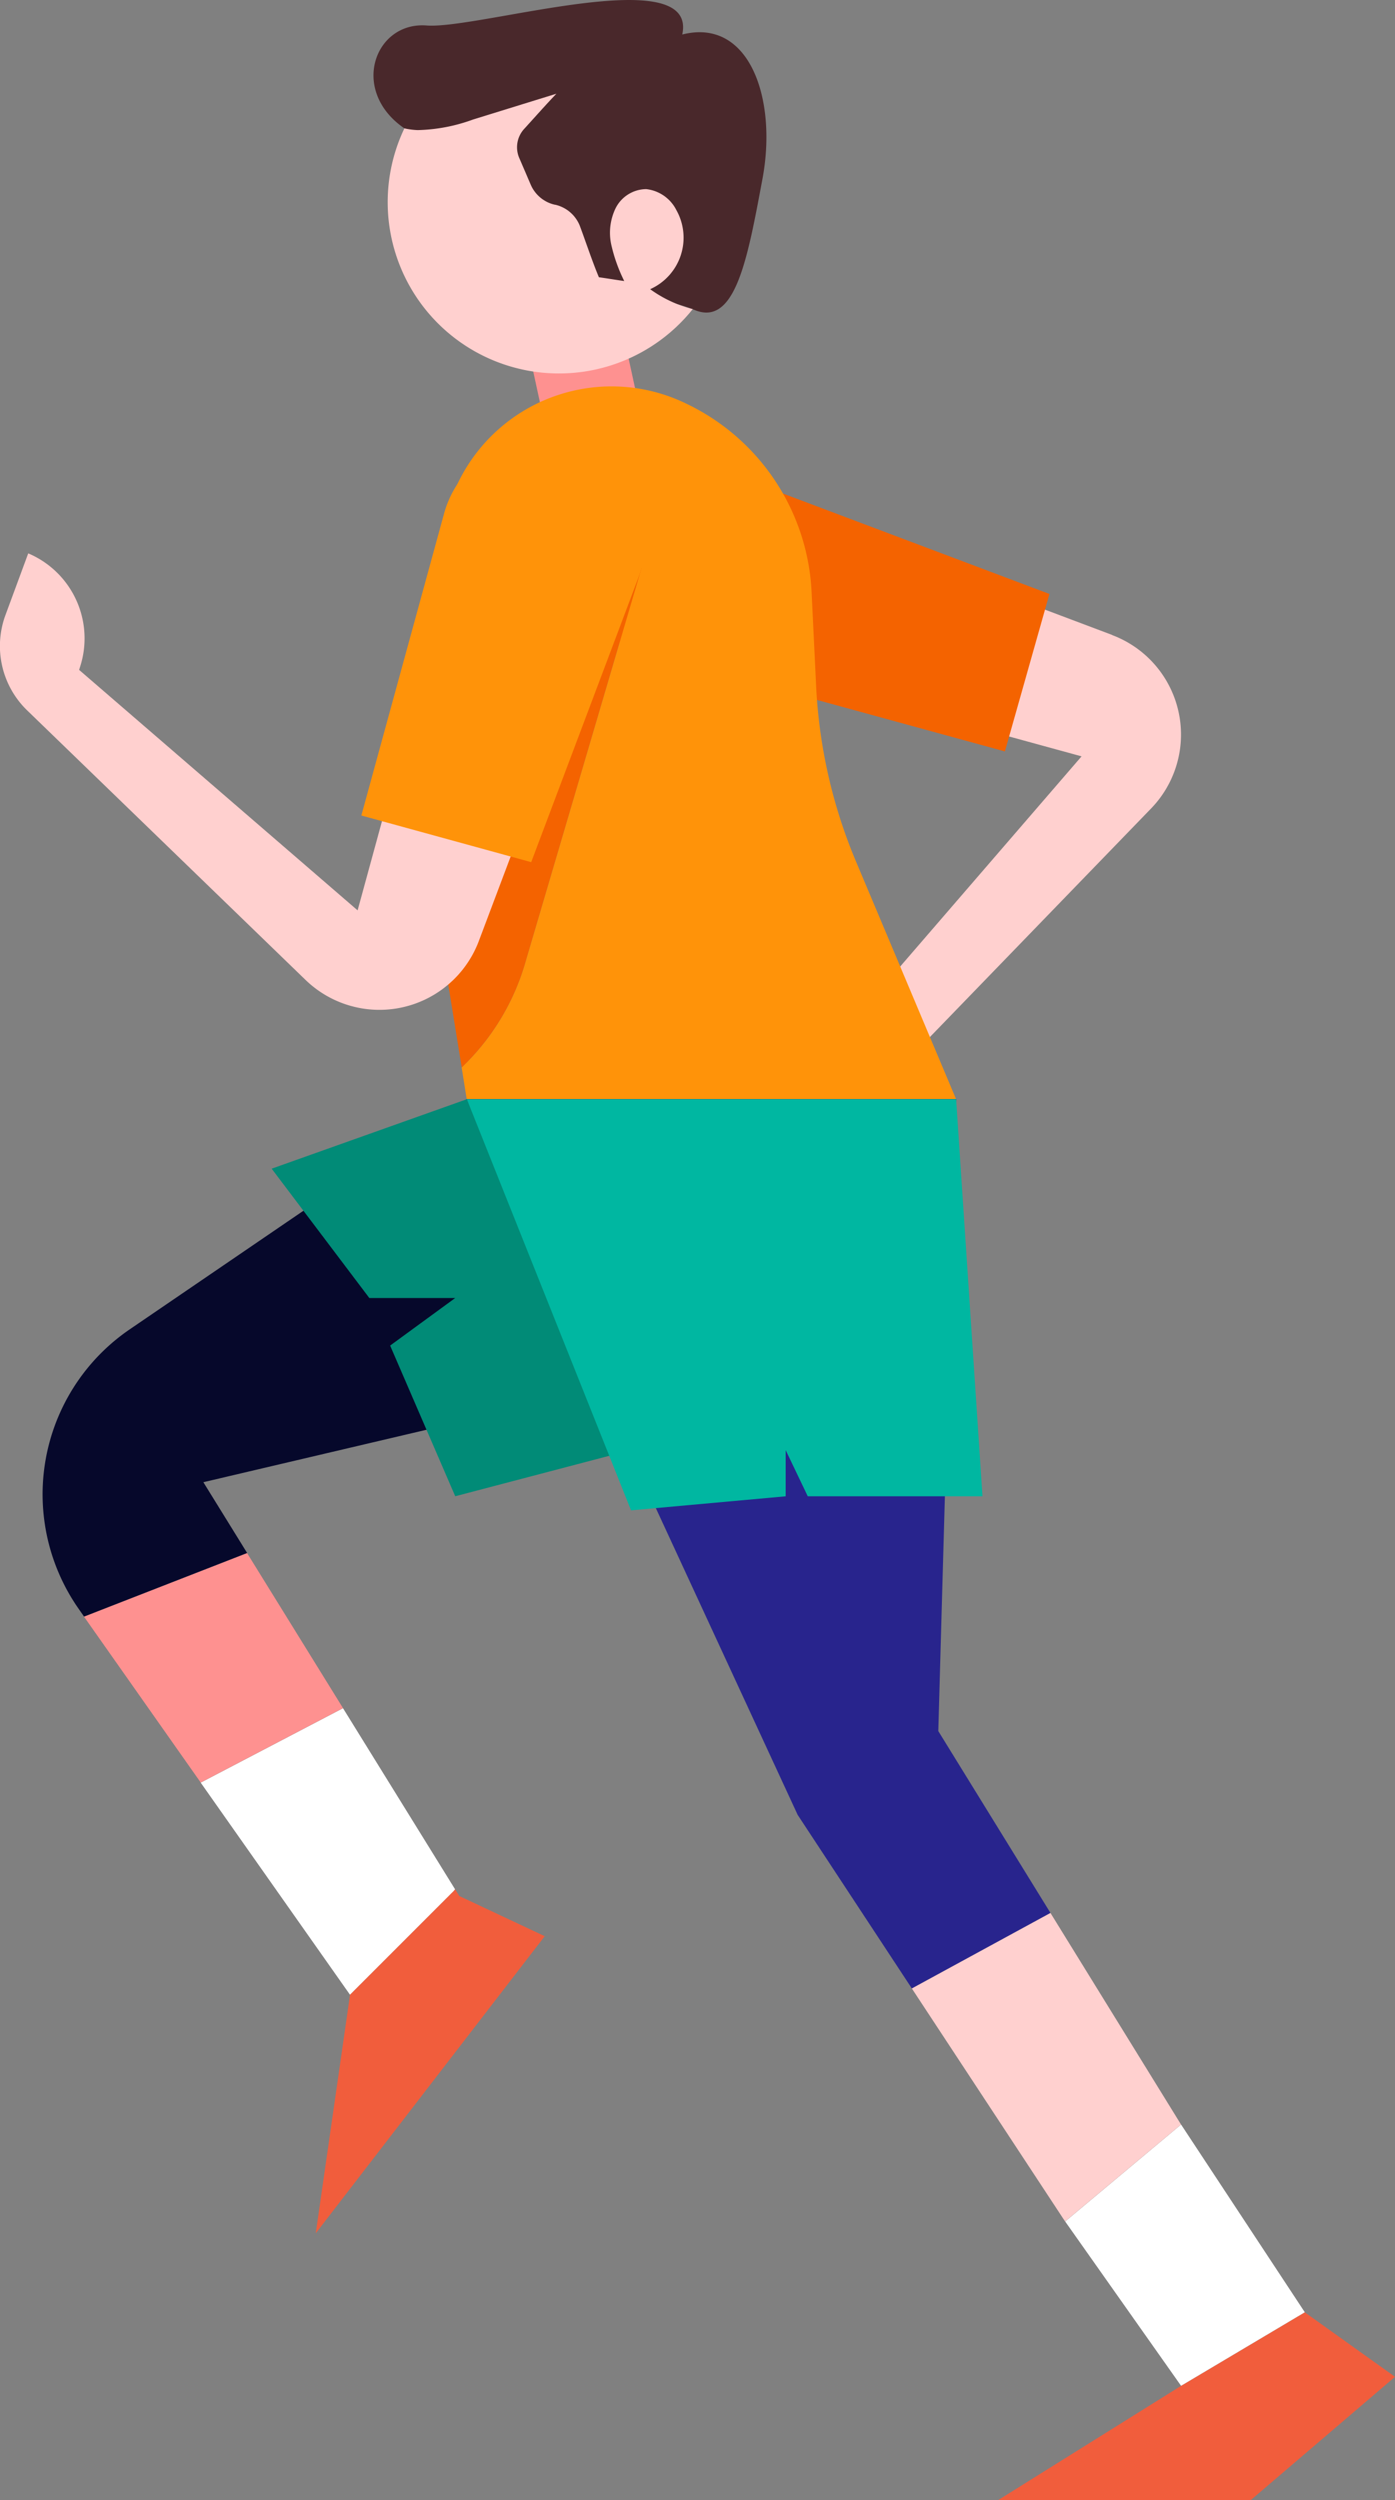
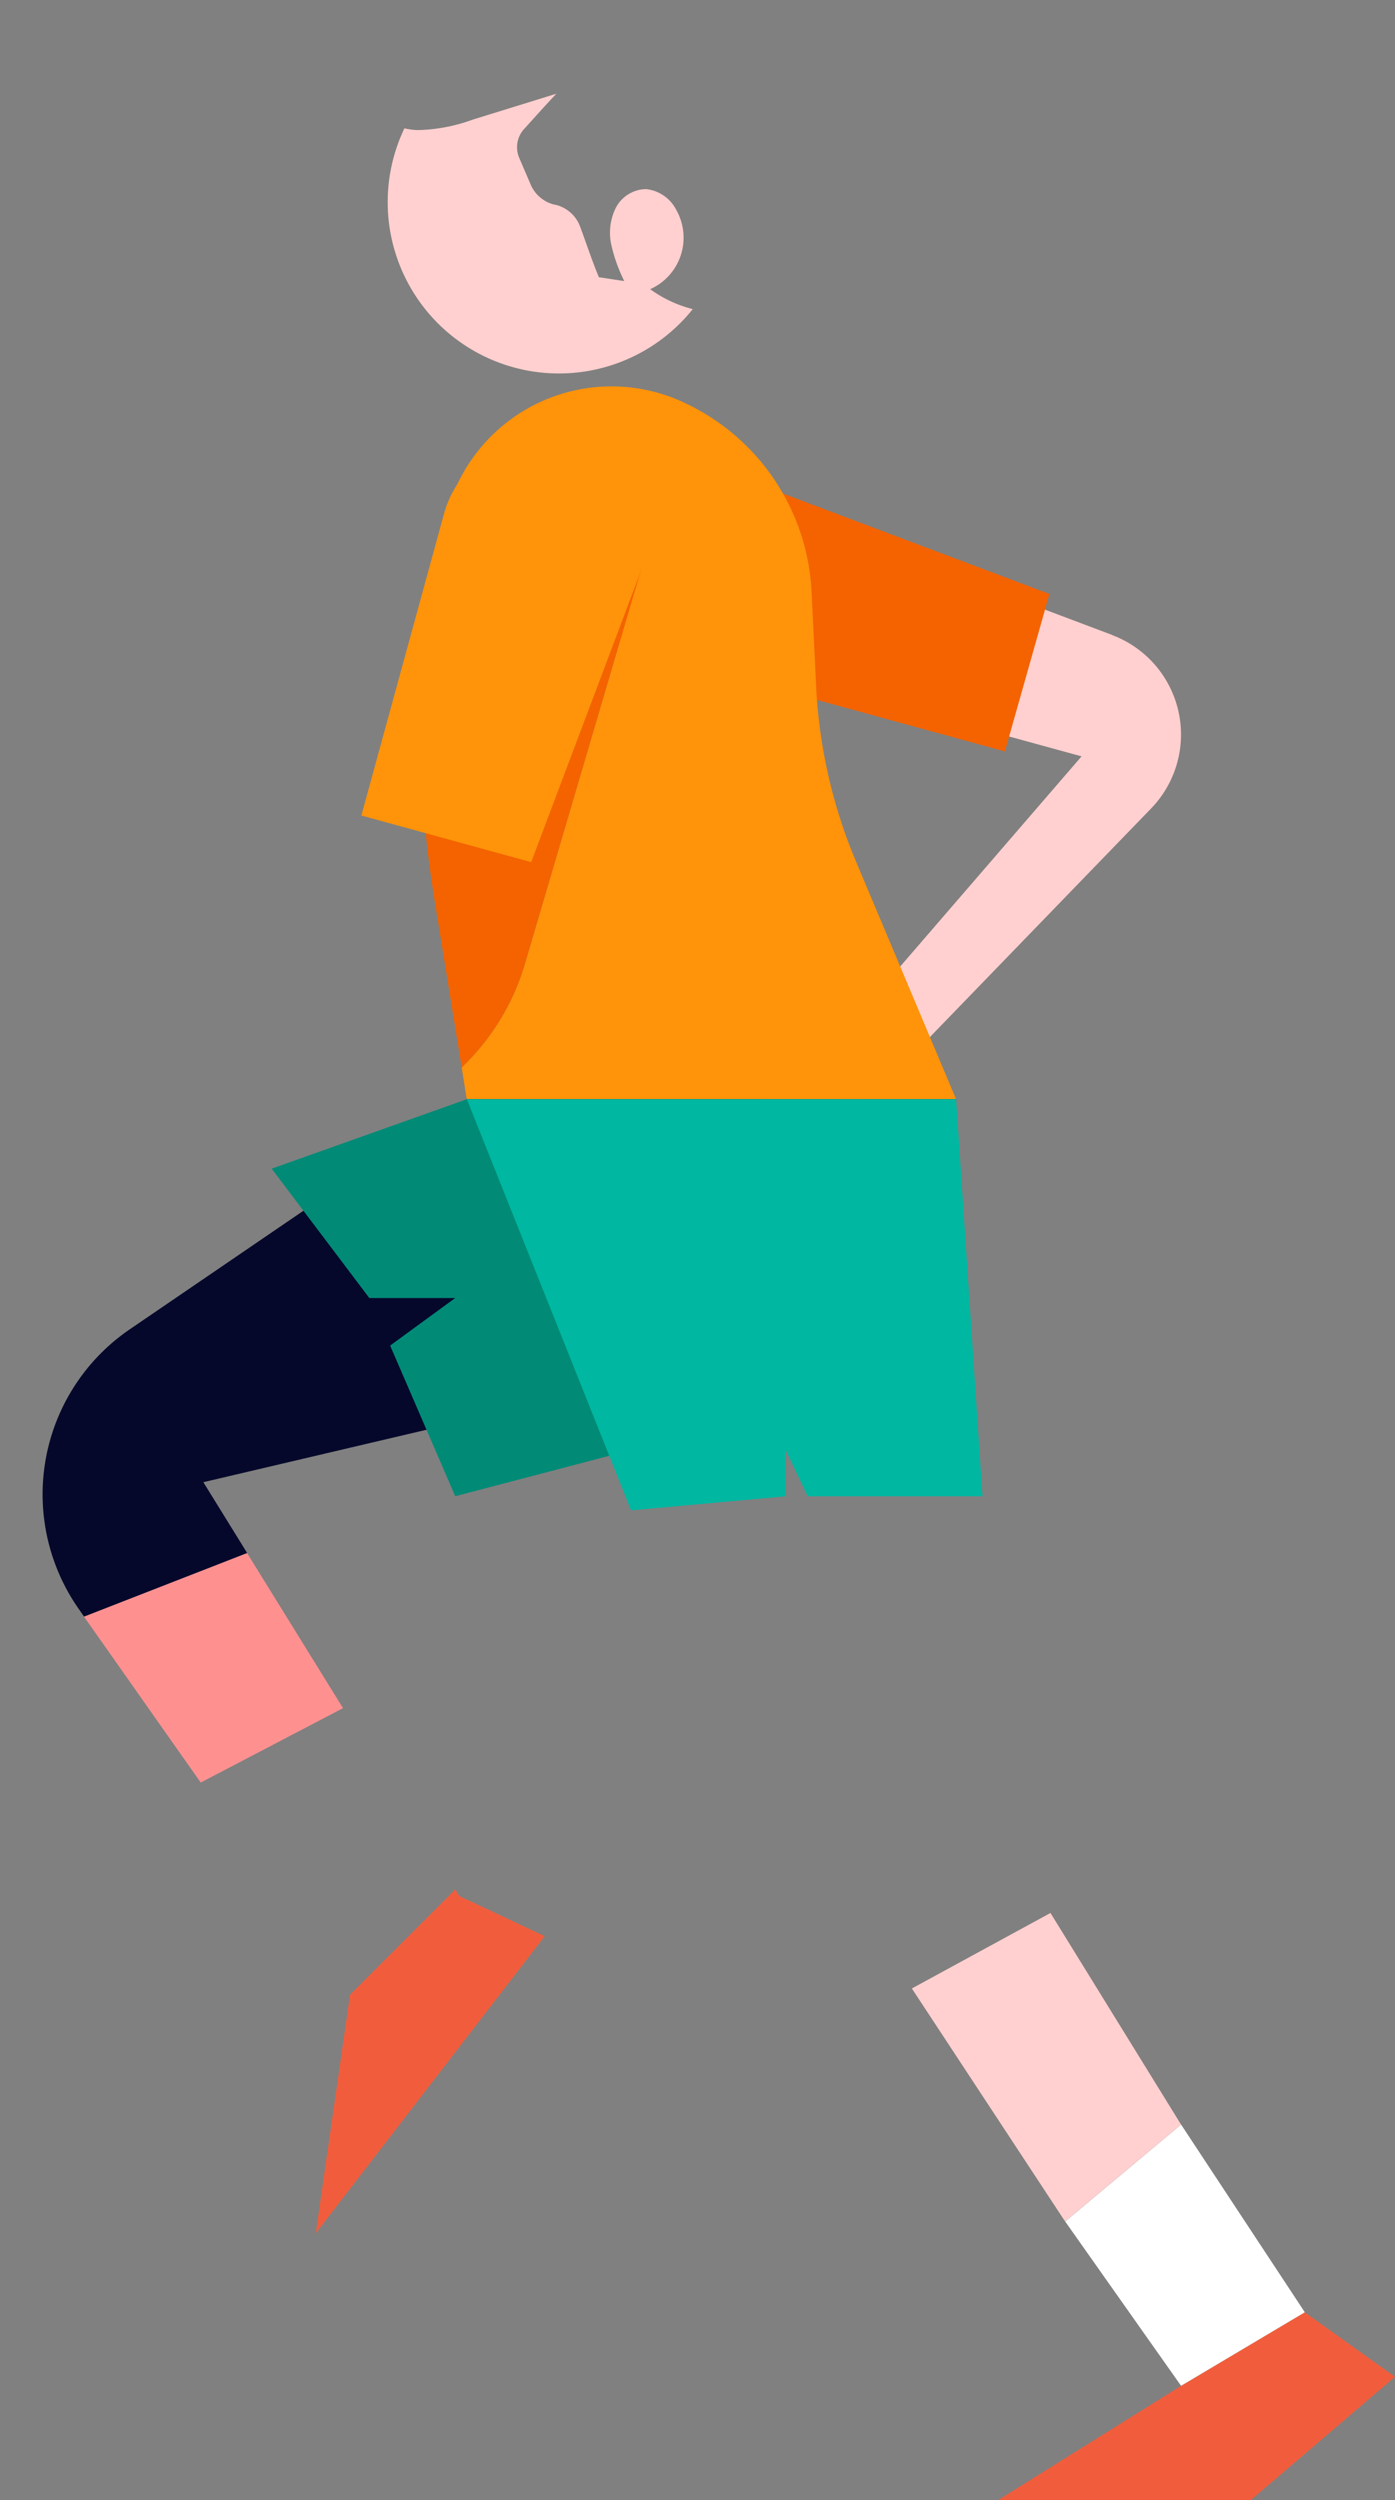
<svg xmlns="http://www.w3.org/2000/svg" width="55.03" height="98.596" viewBox="0 0 55.03 98.596">
  <rect x="0" y="0" width="55.03" height="98.596" fill="#808080" stroke="none" />
  <g id="グループ_4431" data-name="グループ 4431" transform="translate(-13455.115 550.566)">
-     <path id="パス_3682" data-name="パス 3682" d="M1325.749,428.24c-2.164-1.486-1.176-4.214.88-4.056s10.716-2.57,10.083.356c2.649-.672,3.756,2.531,3.164,5.694s-1.076,5.921-2.753,5.137a7.108,7.108,0,0,0-3.89-.312l-2.624-1.542-1.33-2.492Z" transform="translate(12145.317 -973.745)" fill="#49282b" />
-     <path id="パス_3683" data-name="パス 3683" d="M1335.959,446.362h0a1.892,1.892,0,0,1-2.252-1.447l-.633-2.912,3.7-.8.633,2.912a1.892,1.892,0,0,1-1.447,2.252" transform="translate(12142.853 -978.945)" fill="#fe9190" />
    <path id="パス_3684" data-name="パス 3684" d="M1335.669,436.083a2.223,2.223,0,0,0,1.034-3.12,1.518,1.518,0,0,0-1.191-.827,1.366,1.366,0,0,0-1.2.743,2.213,2.213,0,0,0-.176,1.451,6.352,6.352,0,0,0,.511,1.431c-.317-.043-.687-.107-1-.149-.263-.632-.492-1.326-.738-1.991a1.373,1.373,0,0,0-.985-.869l-.014,0a1.365,1.365,0,0,1-.956-.8c-.149-.348-.3-.7-.45-1.047a1.071,1.071,0,0,1,.2-1.148c.423-.463.852-.951,1.267-1.383l-3.284,1.016a6.763,6.763,0,0,1-2.188.419,2.856,2.856,0,0,1-.524-.069,6.756,6.756,0,0,0,11.374,7.129,4.94,4.94,0,0,1-1.678-.785" transform="translate(12145.093 -975.244)" fill="#ffd0cf" />
    <path id="パス_3685" data-name="パス 3685" d="M1359.291,457.75l-4.107-1.547-1.454,5.141,4.351,1.192-9.484,10.986-.129-.041a3.643,3.643,0,0,0-4.466,2.048l2.438.9a3.531,3.531,0,0,0,3.756-.858l10.628-10.98a4.191,4.191,0,0,0-1.533-6.836" transform="translate(12139.7 -983.274)" fill="#ffd0cf" />
    <path id="パス_3686" data-name="パス 3686" d="M1340.669,448.77a3.912,3.912,0,1,0-2.413,7.434l14.312,3.921,1.757-6.21Z" transform="translate(12142.188 -981.057)" fill="#f46300" />
    <path id="パス_3687" data-name="パス 3687" d="M1331.3,470.071l4.555-15.46-8.224-.176c-.018.11-.043.218-.059.328a42.583,42.583,0,0,0,.114,12.9l1.077,6.634a9.272,9.272,0,0,0,2.538-4.227" transform="translate(12144.566 -982.764)" fill="#f46300" />
    <path id="パス_3688" data-name="パス 3688" d="M1348.466,472.713l-3.951-9.38a20.324,20.324,0,0,1-1.57-6.911l-.179-3.711a8.689,8.689,0,0,0-4.964-7.438,6.724,6.724,0,0,0-8.977,3.117,12.679,12.679,0,0,0-.994,3.212l8.224.176-4.555,15.46a9.266,9.266,0,0,1-2.538,4.227l.2,1.249Z" transform="translate(12144.365 -979.93)" fill="#ff9309" />
-     <path id="パス_3689" data-name="パス 3689" d="M1320.841,529.167l4.1-4.1.045-.058-4.422-7.144-5.614,2.935Z" transform="translate(12148.082 -1001.065)" fill="#fff" />
    <path id="パス_3690" data-name="パス 3690" d="M1322.681,532.064l-1.352,9.406,9.033-11.716-3.37-1.584-.164-.266-.045.058Z" transform="translate(12146.242 -1003.963)" fill="#f15d3c" />
    <path id="パス_3691" data-name="パス 3691" d="M1313.084,518.317l5.613-2.935-3.786-6.117-6.433,2.507Z" transform="translate(12149.949 -998.585)" fill="#fe9190" />
    <path id="パス_3692" data-name="パス 3692" d="M1322.917,484.109l-13.3,9.077a7.878,7.878,0,0,0-2,11.04l.2.287,6.433-2.508-1.727-2.792,17.264-4.056a17.48,17.48,0,0,0,12.339-10.8l.095-.248Z" transform="translate(12150.614 -991.326)" fill="#06082b" />
    <path id="パス_3693" data-name="パス 3693" d="M1326.583,484.109l-7.7,2.74,3.852,5.1h3.389l-2.568,1.876,2.568,5.942,7-1.838a17.481,17.481,0,0,0,12.765-13.821Z" transform="translate(12146.949 -991.326)" fill="#018b77" />
    <path id="パス_3694" data-name="パス 3694" d="M1371.261,551.353l-4.881,2.9-7.219,4.508h9.965l5.694-4.864Z" transform="translate(12135.326 -1010.729)" fill="#f15d3c" />
    <path id="パス_3695" data-name="パス 3695" d="M1367.454,540.943l-4.572,3.824,4.572,6.48,4.881-2.9Z" transform="translate(12134.252 -1007.725)" fill="#fff" />
-     <path id="パス_3696" data-name="パス 3696" d="M1348.305,509.028l.7-24.919h-19.3l13.052,28.223,4.505,6.847,5.468-2.978Z" transform="translate(12143.824 -991.326)" fill="#28248d" />
    <path id="パス_3697" data-name="パス 3697" d="M1365,537.56l-5.15-8.343-5.468,2.978,6.045,9.189Z" transform="translate(12136.704 -1004.342)" fill="#ffd0cf" />
    <path id="パス_3698" data-name="パス 3698" d="M1329.707,484.109l6.477,16.214,6.1-.554v-1.822l.872,1.822h6.892l-1.04-15.66Z" transform="translate(12143.824 -991.326)" fill="#00b7a1" />
-     <path id="パス_3699" data-name="パス 3699" d="M1317.929,467.932l-10.986-9.484.041-.13a3.641,3.641,0,0,0-2.048-4.465l-.9,2.437a3.531,3.531,0,0,0,.858,3.756l10.981,10.629a4.19,4.19,0,0,0,6.836-1.534l2.41-6.395-5.371-1.473Z" transform="translate(12151.293 -982.596)" fill="#ffd0cf" />
    <path id="パス_3700" data-name="パス 3700" d="M1332.483,447.739a4.042,4.042,0,0,0-5.362,2.7l-3.263,11.909,6.7,1.84,4.241-11.255a4.042,4.042,0,0,0-2.319-5.194" transform="translate(12145.512 -980.753)" fill="#ff9309" />
  </g>
</svg>